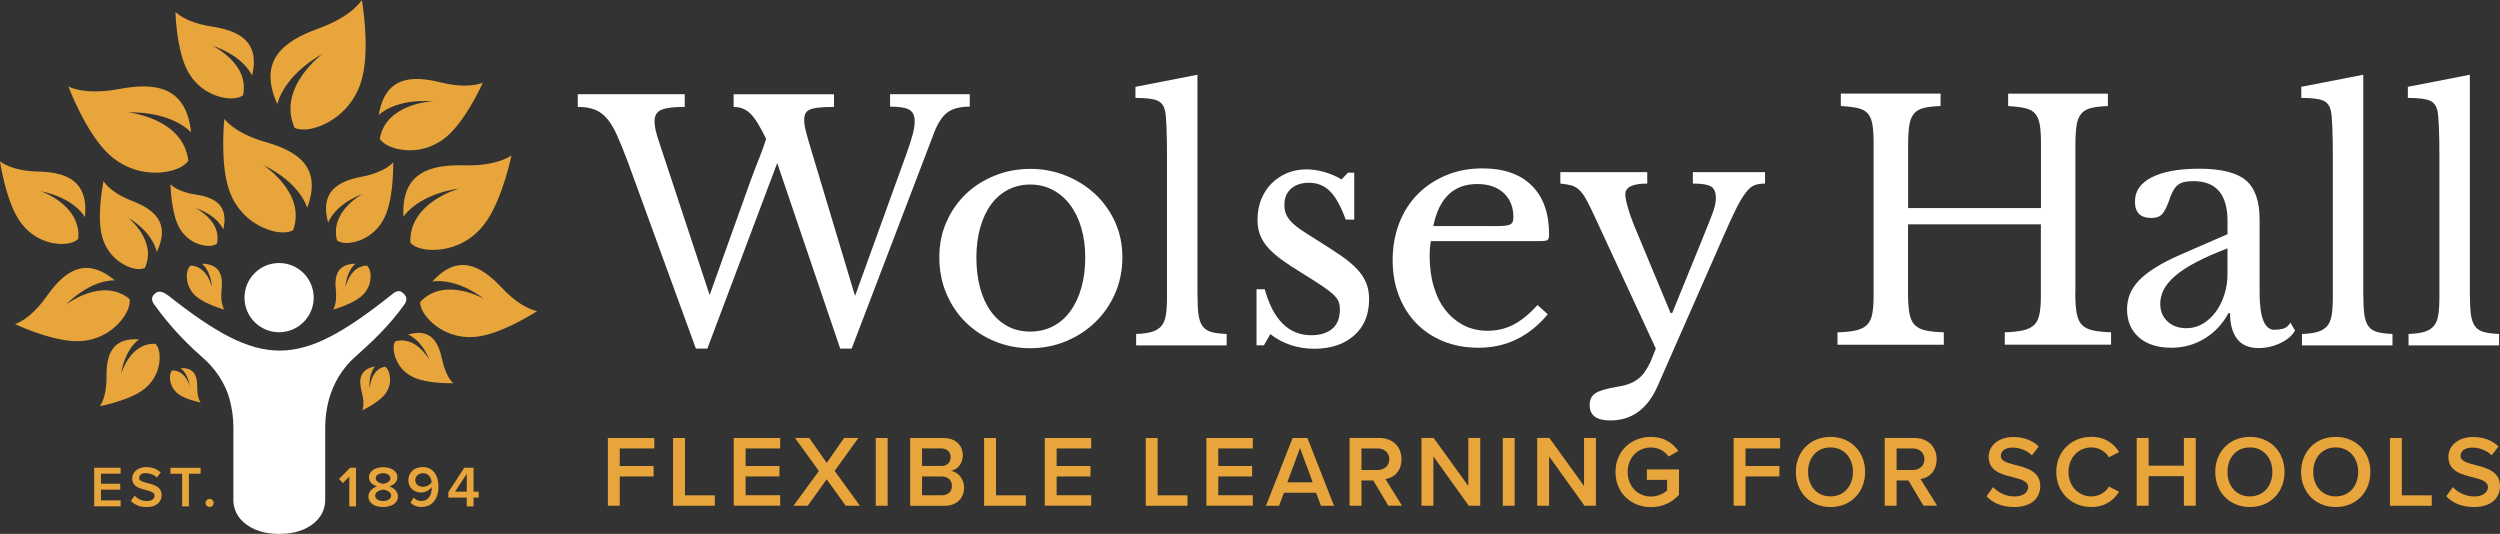
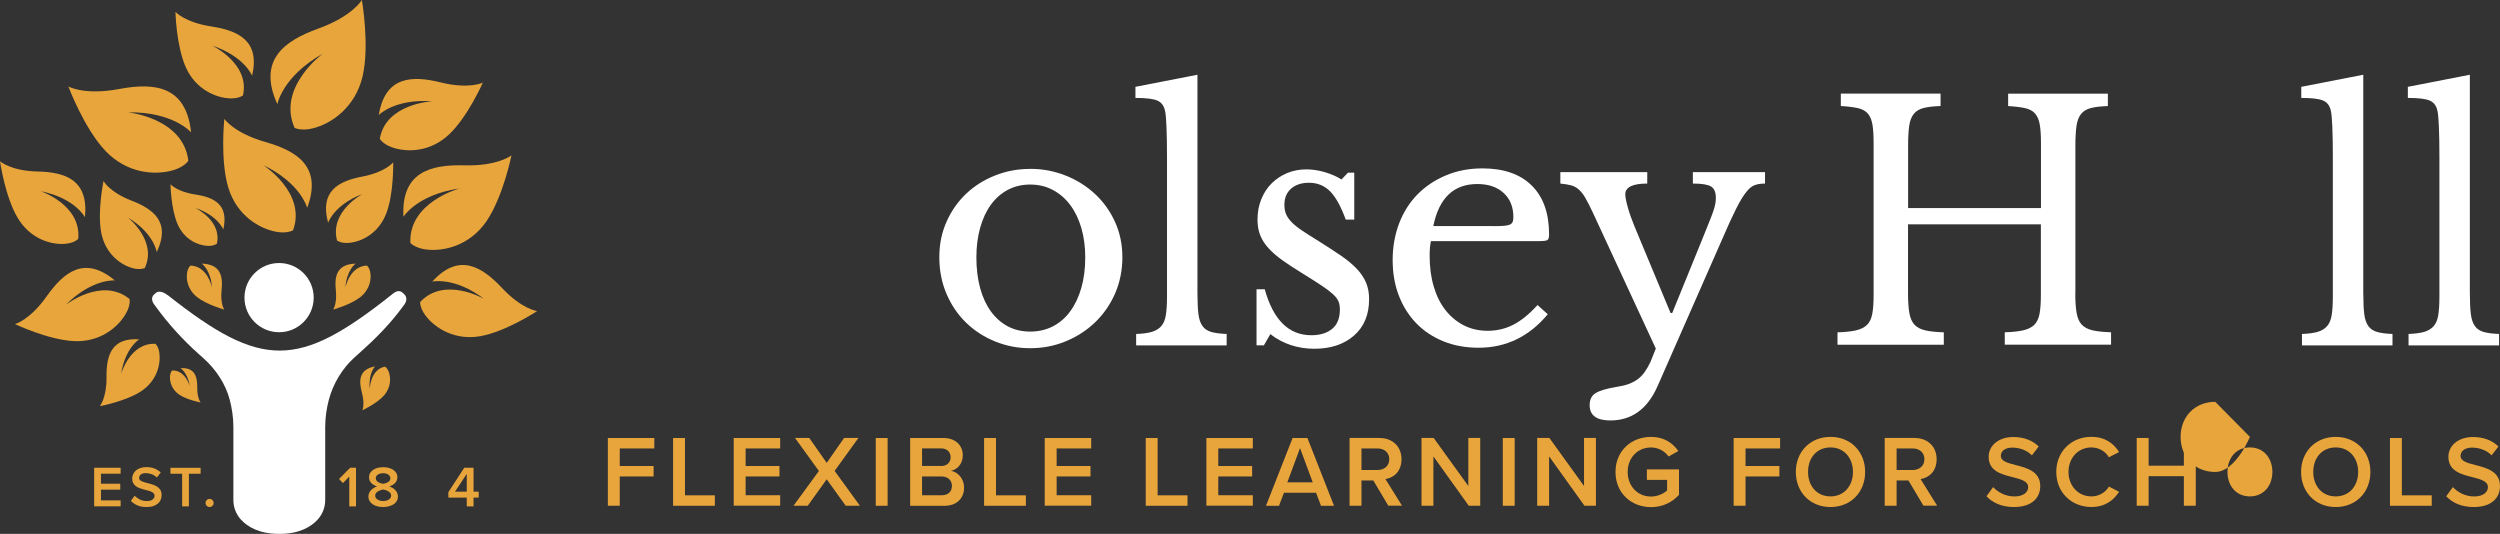
<svg xmlns="http://www.w3.org/2000/svg" id="Layer_2" data-name="Layer 2" viewBox="0 0 533.89 114.01">
  <rect x="0" y="0" width="533.89" height="114.01" fill="#333333" stroke="none" />
  <defs>
    <style>
      .cls-1 {
        fill: #e8a53b;
      }

      .cls-1, .cls-2 {
        stroke-width: 0px;
      }

      .cls-2 {
        fill: #fff;
      }
    </style>
  </defs>
  <g id="BG">
    <g>
-       <path class="cls-2" d="M182.59,63.23l10.93-30.22c.65-1.81,1.12-3.25,1.4-4.32s.42-2,.42-2.79c0-1.21-.39-2.03-1.16-2.47-.77-.44-2.14-.66-4.1-.66v-2.65h17.02v2.65c-2.15,0-3.77.44-4.87,1.32-1.1.88-2.02,2.32-2.77,4.32l-17.58,46.03h-2.45l-13.45-39.62-14.92,39.62h-2.45l-14.57-39.97c-.84-2.23-1.6-4.1-2.28-5.61-.68-1.51-1.4-2.7-2.17-3.59-.77-.88-1.65-1.51-2.63-1.88-.98-.37-2.17-.56-3.57-.56v-2.71h22.84v2.71c-2.38,0-4.05.21-5.01.63-.96.42-1.44,1.23-1.44,2.44,0,.6.09,1.3.28,2.09.19.79.47,1.72.84,2.78l10.65,32.24,8.62-24.09c.65-1.81,1.3-3.49,1.93-5.05s1.13-2.96,1.51-4.21c-.65-1.35-1.25-2.46-1.79-3.34-.54-.88-1.07-1.58-1.61-2.09-.54-.51-1.1-.87-1.68-1.08s-1.2-.31-1.86-.31v-2.71h21.44v2.71c-1.35,0-2.45.05-3.29.14-.84.09-1.48.24-1.93.45-.44.21-.75.5-.91.87-.16.37-.24.81-.24,1.32,0,.7.13,1.54.39,2.54.26,1,.62,2.26,1.09,3.8l9.39,31.27Z" />
      <path class="cls-2" d="M220,36.06c2.66,0,5.18.48,7.57,1.43s4.47,2.26,6.27,3.93c1.8,1.67,3.22,3.65,4.27,5.95,1.05,2.3,1.58,4.82,1.58,7.56s-.53,5.43-1.58,7.8c-1.05,2.37-2.48,4.41-4.27,6.13-1.8,1.72-3.89,3.06-6.27,4.04-2.38.98-4.9,1.46-7.57,1.46s-5.1-.48-7.46-1.43c-2.36-.95-4.43-2.29-6.2-4-1.78-1.72-3.18-3.77-4.2-6.16-1.03-2.39-1.54-5-1.54-7.83s.51-5.27,1.54-7.59c1.03-2.32,2.43-4.32,4.2-5.99,1.77-1.67,3.84-2.97,6.2-3.9,2.36-.93,4.84-1.39,7.46-1.39ZM220,39.41c-1.73,0-3.3.37-4.73,1.11-1.42.74-2.64,1.8-3.64,3.17-1,1.37-1.77,3.02-2.31,4.94-.54,1.93-.81,4.05-.81,6.37s.27,4.6.81,6.55c.54,1.95,1.31,3.61,2.31,4.98,1,1.37,2.21,2.42,3.61,3.17,1.4.74,2.99,1.11,4.76,1.11s3.39-.37,4.83-1.11c1.45-.74,2.69-1.81,3.71-3.2,1.03-1.39,1.82-3.06,2.38-5.01s.84-4.11.84-6.48-.28-4.43-.84-6.34-1.35-3.54-2.38-4.91c-1.03-1.37-2.27-2.44-3.71-3.2-1.45-.77-3.06-1.15-4.83-1.15Z" />
      <path class="cls-2" d="M255.73,62.88c0,1.77.07,3.18.21,4.25.14,1.07.43,1.91.87,2.51.44.61,1.07,1.02,1.89,1.26.82.23,1.9.37,3.26.42v2.44h-19.33v-2.44c1.4-.04,2.52-.2,3.36-.45.84-.25,1.51-.66,2-1.22.49-.56.82-1.33.98-2.33.16-1,.25-2.31.25-3.93v-30.01c0-2.51-.04-4.61-.11-6.3s-.17-2.84-.32-3.45c-.23-1.07-.78-1.79-1.65-2.16-.87-.37-2.42-.56-4.66-.56v-2.37l13.24-2.58v46.93Z" />
      <path class="cls-2" d="M269.88,73.75h-1.54v-11.98h1.75c1.82,6.55,5.14,9.82,9.95,9.82,1.87,0,3.35-.45,4.45-1.36,1.1-.9,1.65-2.29,1.65-4.14,0-.7-.11-1.29-.32-1.77-.21-.49-.61-1-1.19-1.53-.58-.53-1.4-1.15-2.45-1.84-1.05-.7-2.44-1.58-4.17-2.65-1.59-.97-2.97-1.88-4.13-2.71-1.17-.84-2.15-1.68-2.94-2.54-.79-.86-1.39-1.77-1.79-2.75-.4-.97-.6-2.11-.6-3.41,0-1.58.27-3.03.81-4.35.54-1.32,1.27-2.45,2.21-3.38.93-.93,2.03-1.66,3.29-2.19s2.64-.8,4.13-.8c1.26,0,2.57.2,3.92.59,1.35.4,2.54.92,3.57,1.57l1.4-1.46h1.33v10.03h-1.82c-1.03-2.83-2.15-4.85-3.36-6.06-1.22-1.21-2.71-1.81-4.48-1.81-1.59,0-2.86.42-3.82,1.25-.96.83-1.44,2-1.44,3.48,0,.79.13,1.47.39,2.05.26.58.67,1.15,1.23,1.71.56.56,1.27,1.13,2.14,1.71.86.58,1.9,1.24,3.12,1.99,2.01,1.25,3.72,2.37,5.15,3.34,1.42.98,2.58,1.94,3.47,2.89.89.95,1.54,1.94,1.96,2.96.42,1.02.63,2.18.63,3.48,0,3.3-1.07,5.89-3.22,7.77-2.15,1.88-4.97,2.82-8.48,2.82s-6.77-1.05-9.39-3.13l-1.4,2.44Z" />
      <path class="cls-2" d="M330.55,67.09c-3.97,4.78-8.9,7.17-14.78,7.17-2.76,0-5.25-.45-7.5-1.36-2.24-.91-4.17-2.18-5.78-3.83-1.61-1.65-2.86-3.62-3.75-5.92-.89-2.3-1.33-4.84-1.33-7.62s.47-5.45,1.4-7.87c.93-2.41,2.25-4.48,3.96-6.2,1.7-1.72,3.74-3.06,6.09-4.04,2.36-.98,4.94-1.46,7.74-1.46,4.53,0,8.03,1.22,10.51,3.66s3.71,5.93,3.71,10.48c0,.65-.13,1.04-.39,1.18-.26.14-.85.21-1.79.21h-23.05c-.09.37-.16.82-.21,1.36s-.07,1.13-.07,1.77c0,2.41.29,4.61.88,6.58.58,1.97,1.42,3.66,2.52,5.05,1.1,1.39,2.41,2.47,3.92,3.24,1.52.77,3.21,1.15,5.08,1.15,1.96,0,3.78-.43,5.46-1.29,1.68-.86,3.41-2.26,5.18-4.21l2.17,1.95ZM318.99,48.29c.93,0,1.68-.02,2.24-.07s.98-.14,1.26-.28.47-.34.56-.59c.09-.25.14-.59.14-1.01,0-2.13-.69-3.84-2.07-5.12-1.38-1.28-3.26-1.92-5.64-1.92-5.04,0-8.17,2.99-9.39,8.98h12.89Z" />
      <path class="cls-2" d="M353.91,82.62c-2.15,4.78-5.49,7.17-10.02,7.17-2.94,0-4.41-1.09-4.41-3.27,0-1.16.41-2.01,1.23-2.54.82-.53,2.32-.99,4.52-1.36.98-.14,1.82-.34,2.52-.59s1.33-.58,1.89-.97c.56-.4,1.06-.9,1.51-1.5.44-.6.88-1.35,1.3-2.23l1.16-2.89-13.45-29.04c-.61-1.3-1.13-2.33-1.58-3.1-.44-.77-.91-1.37-1.4-1.81-.49-.44-1.04-.74-1.65-.91-.61-.16-1.38-.29-2.31-.38v-2.44h18.56v2.44c-3.13,0-4.69.77-4.69,2.3,0,.6.19,1.56.56,2.86.37,1.3.84,2.62,1.4,3.97l7.71,18.52h.35l6.38-15.67c.61-1.53,1.11-2.79,1.51-3.76.4-.98.7-1.78.91-2.4.21-.63.35-1.15.42-1.57s.1-.81.1-1.18c0-1.21-.34-2.02-1.02-2.44s-1.97-.63-3.89-.63v-2.44h15.41v2.44c-.89,0-1.64.12-2.24.35-.61.23-1.23.75-1.86,1.57s-1.33,1.98-2.1,3.52c-.77,1.53-1.72,3.6-2.84,6.2l-13.98,31.79Z" />
      <path class="cls-2" d="M443.19,62.53c0,1.76.09,3.19.28,4.28.19,1.09.55,1.93,1.09,2.51.54.58,1.31.99,2.31,1.22,1,.23,2.32.37,3.96.42v2.65h-22.7v-2.65c1.63-.04,2.95-.19,3.96-.42,1-.23,1.79-.63,2.35-1.18s.93-1.35,1.12-2.37c.19-1.02.28-2.34.28-3.97v-15.11h-28.37v14.63c0,1.76.09,3.19.28,4.28.19,1.09.55,1.93,1.09,2.51.54.58,1.31.99,2.31,1.22,1,.23,2.32.37,3.96.42v2.65h-22.7v-2.65c1.63-.04,2.95-.19,3.96-.42,1-.23,1.79-.63,2.35-1.18s.93-1.35,1.12-2.37c.19-1.02.28-2.34.28-3.97V30.57c0-1.63-.08-2.94-.24-3.93-.17-1-.49-1.79-.98-2.37-.49-.58-1.2-.97-2.14-1.18-.94-.21-2.15-.36-3.64-.45v-2.65h21.3v2.65c-1.49.05-2.7.19-3.61.42-.91.23-1.61.65-2.1,1.25-.49.6-.82,1.44-.98,2.51s-.24,2.48-.24,4.25v13.37h28.37v-13.86c0-1.63-.08-2.94-.25-3.93-.16-1-.49-1.79-.98-2.37-.49-.58-1.2-.97-2.14-1.18-.93-.21-2.15-.36-3.64-.45v-2.65h21.3v2.65c-1.5.05-2.7.19-3.61.42-.91.23-1.61.65-2.1,1.25-.49.6-.82,1.44-.98,2.51-.16,1.07-.25,2.48-.25,4.25v31.48Z" />
-       <path class="cls-2" d="M475.7,50.03v-2.85c0-5.66-2.43-8.5-7.29-8.5-.79,0-1.47.07-2.03.21-.56.14-1.03.37-1.4.7-.37.33-.71.79-1.02,1.39-.3.6-.6,1.35-.88,2.23-.52,1.35-1.02,2.24-1.51,2.68-.49.44-1.2.66-2.14.66-2.34,0-3.5-1.16-3.5-3.48s1.19-3.96,3.57-5.19,5.77-1.85,10.16-1.85c4.67,0,7.99.83,9.95,2.47,1.96,1.65,2.94,4.45,2.94,8.39v15.6c0,5.29,1.05,7.94,3.15,7.94.65,0,1.28-.08,1.89-.24.61-.16,1.12-.59,1.54-1.29l.98,1.67c-.56,1.07-1.59,1.96-3.08,2.68-1.5.72-3.06,1.08-4.69,1.08-2.06,0-3.58-.65-4.59-1.95-1-1.3-1.51-3.13-1.51-5.5h-.35c-1.22,2.28-2.9,4.07-5.04,5.4-2.15,1.32-4.53,1.98-7.15,1.98-2.94,0-5.25-.74-6.94-2.23-1.68-1.49-2.52-3.48-2.52-5.99,0-1.11.2-2.18.6-3.2.4-1.02,1.04-2,1.93-2.93.89-.93,2.05-1.85,3.5-2.75,1.45-.91,3.22-1.82,5.32-2.75l10.09-4.39ZM475.7,53.03c-2.66,1.02-4.92,2.02-6.76,2.99-1.85.98-3.33,1.95-4.45,2.93-1.12.98-1.93,1.95-2.42,2.93-.49.98-.74,1.97-.74,2.99,0,1.53.51,2.78,1.54,3.76,1.03.98,2.38,1.46,4.06,1.46,1.21,0,2.35-.3,3.4-.9,1.05-.6,1.97-1.43,2.77-2.47.79-1.04,1.42-2.27,1.89-3.69.47-1.42.7-2.91.7-4.49v-5.5Z" />
      <path class="cls-2" d="M504.7,62.89c0,1.76.07,3.18.21,4.25.14,1.07.43,1.9.87,2.51.44.6,1.07,1.02,1.89,1.25.82.23,1.9.37,3.26.42v2.44h-19.33v-2.44c1.4-.05,2.52-.2,3.36-.45.84-.25,1.51-.66,2-1.22.49-.56.82-1.33.98-2.33.16-1,.25-2.31.25-3.93v-30.01c0-2.51-.04-4.61-.11-6.3-.07-1.69-.17-2.84-.32-3.45-.23-1.07-.78-1.79-1.65-2.16-.87-.37-2.42-.56-4.66-.56v-2.37l13.24-2.58v46.93Z" />
      <path class="cls-2" d="M527.46,62.89c0,1.76.07,3.18.21,4.25.14,1.07.43,1.9.87,2.51s1.07,1.02,1.89,1.25c.82.23,1.9.37,3.26.42v2.44h-19.33v-2.44c1.4-.05,2.52-.2,3.36-.45.84-.25,1.51-.66,2-1.22.49-.56.82-1.33.98-2.33.16-1,.25-2.31.25-3.93v-30.01c0-2.51-.04-4.61-.11-6.3-.07-1.69-.17-2.84-.32-3.45-.23-1.07-.78-1.79-1.65-2.16-.87-.37-2.42-.56-4.66-.56v-2.37l13.24-2.58v46.93Z" />
    </g>
    <g>
      <path class="cls-1" d="M129.81,93.54h9.92v2.23h-7.38v3.75h7.23v2.23h-7.23v6.25h-2.54v-14.47Z" />
      <path class="cls-1" d="M143.74,93.54h2.54v12.24h6.38v2.23h-8.92v-14.47Z" />
      <path class="cls-1" d="M156.69,93.54h9.92v2.23h-7.38v3.75h7.23v2.23h-7.23v4.01h7.38v2.23h-9.92v-14.47Z" />
      <path class="cls-1" d="M176.56,102.34l-4.06,5.66h-3.04l5.42-7.42-5.1-7.05h3.04l3.73,5.32,3.71-5.32h3.06l-5.08,7.03,5.4,7.44h-3.04l-4.06-5.66Z" />
      <path class="cls-1" d="M187.02,93.54h2.54v14.47h-2.54v-14.47Z" />
      <path class="cls-1" d="M194.37,93.54h7.12c2.65,0,4.12,1.65,4.12,3.69,0,1.82-1.17,3.04-2.52,3.32,1.54.24,2.8,1.78,2.8,3.56,0,2.23-1.5,3.91-4.21,3.91h-7.31v-14.47ZM200.97,99.52c1.3,0,2.04-.78,2.04-1.87s-.74-1.89-2.04-1.89h-4.06v3.75h4.06ZM201.08,105.77c1.39,0,2.21-.76,2.21-2.02,0-1.08-.76-2-2.21-2h-4.17v4.01h4.17Z" />
      <path class="cls-1" d="M210.16,93.54h2.54v12.24h6.38v2.23h-8.92v-14.47Z" />
      <path class="cls-1" d="M223.11,93.54h9.92v2.23h-7.38v3.75h7.23v2.23h-7.23v4.01h7.38v2.23h-9.92v-14.47Z" />
      <path class="cls-1" d="M244.68,93.54h2.54v12.24h6.38v2.23h-8.92v-14.47Z" />
      <path class="cls-1" d="M257.63,93.54h9.92v2.23h-7.38v3.75h7.23v2.23h-7.23v4.01h7.38v2.23h-9.92v-14.47Z" />
      <path class="cls-1" d="M281.06,105.23h-6.86l-1.06,2.78h-2.78l5.68-14.47h3.17l5.68,14.47h-2.78l-1.06-2.78ZM274.92,103h5.42l-2.71-7.31-2.71,7.31Z" />
      <path class="cls-1" d="M293.27,102.6h-2.52v5.4h-2.54v-14.47h6.36c2.86,0,4.73,1.87,4.73,4.53s-1.69,3.97-3.43,4.25l3.54,5.68h-2.93l-3.21-5.4ZM294.22,95.77h-3.47v4.6h3.47c1.43,0,2.47-.91,2.47-2.3s-1.04-2.3-2.47-2.3Z" />
      <path class="cls-1" d="M306.11,97.46v10.54h-2.54v-14.47h2.6l7.4,10.26v-10.26h2.54v14.47h-2.45l-7.55-10.54Z" />
      <path class="cls-1" d="M320.93,93.54h2.54v14.47h-2.54v-14.47Z" />
      <path class="cls-1" d="M330.82,97.46v10.54h-2.54v-14.47h2.6l7.4,10.26v-10.26h2.54v14.47h-2.45l-7.55-10.54Z" />
      <path class="cls-1" d="M352.58,93.3c2.82,0,4.67,1.34,5.84,3.02l-2.08,1.17c-.76-1.08-2.13-1.93-3.75-1.93-2.86,0-4.99,2.19-4.99,5.23s2.13,5.25,4.99,5.25c1.48,0,2.78-.69,3.43-1.3v-2.26h-4.32v-2.23h6.86v5.42c-1.43,1.58-3.45,2.63-5.97,2.63-4.19,0-7.59-2.97-7.59-7.51s3.41-7.49,7.59-7.49Z" />
      <path class="cls-1" d="M370.23,93.54h9.92v2.23h-7.38v3.75h7.23v2.23h-7.23v6.25h-2.54v-14.47Z" />
      <path class="cls-1" d="M390.91,93.3c4.34,0,7.4,3.17,7.4,7.49s-3.06,7.49-7.4,7.49-7.4-3.17-7.4-7.49,3.06-7.49,7.4-7.49ZM390.91,95.55c-2.93,0-4.79,2.23-4.79,5.23s1.87,5.23,4.79,5.23,4.8-2.26,4.8-5.23-1.89-5.23-4.8-5.23Z" />
      <path class="cls-1" d="M407.55,102.6h-2.52v5.4h-2.54v-14.47h6.36c2.86,0,4.73,1.87,4.73,4.53s-1.69,3.97-3.43,4.25l3.54,5.68h-2.93l-3.21-5.4ZM408.5,95.77h-3.47v4.6h3.47c1.43,0,2.47-.91,2.47-2.3s-1.04-2.3-2.47-2.3Z" />
      <path class="cls-1" d="M425.64,104.02c1,1.06,2.56,2,4.58,2s2.91-1.02,2.91-1.97c0-1.3-1.54-1.69-3.3-2.15-2.36-.59-5.14-1.28-5.14-4.34,0-2.39,2.1-4.23,5.27-4.23,2.26,0,4.08.72,5.42,2.02l-1.45,1.89c-1.13-1.13-2.67-1.65-4.19-1.65s-2.45.72-2.45,1.8,1.48,1.5,3.19,1.93c2.39.61,5.23,1.35,5.23,4.49,0,2.41-1.69,4.47-5.6,4.47-2.67,0-4.6-.93-5.88-2.3l1.41-1.95Z" />
      <path class="cls-1" d="M439.13,100.78c0-4.45,3.32-7.49,7.49-7.49,3.04,0,4.84,1.52,5.92,3.25l-2.17,1.11c-.69-1.19-2.08-2.1-3.75-2.1-2.76,0-4.88,2.19-4.88,5.23s2.13,5.23,4.88,5.23c1.67,0,3.06-.89,3.75-2.1l2.17,1.11c-1.11,1.74-2.89,3.25-5.92,3.25-4.17,0-7.49-3.04-7.49-7.49Z" />
      <path class="cls-1" d="M466.38,101.69h-7.53v6.31h-2.54v-14.47h2.54v5.92h7.53v-5.92h2.54v14.47h-2.54v-6.31Z" />
-       <path class="cls-1" d="M480.48,93.3c4.34,0,7.4,3.17,7.4,7.49s-3.06,7.49-7.4,7.49-7.4-3.17-7.4-7.49,3.06-7.49,7.4-7.49ZM480.48,95.55c-2.93,0-4.79,2.23-4.79,5.23s1.87,5.23,4.79,5.23,4.8-2.26,4.8-5.23-1.89-5.23-4.8-5.23Z" />
+       <path class="cls-1" d="M480.48,93.3s-3.06,7.49-7.4,7.49-7.4-3.17-7.4-7.49,3.06-7.49,7.4-7.49ZM480.48,95.55c-2.93,0-4.79,2.23-4.79,5.23s1.87,5.23,4.79,5.23,4.8-2.26,4.8-5.23-1.89-5.23-4.8-5.23Z" />
      <path class="cls-1" d="M498.81,93.3c4.34,0,7.4,3.17,7.4,7.49s-3.06,7.49-7.4,7.49-7.4-3.17-7.4-7.49,3.06-7.49,7.4-7.49ZM498.81,95.55c-2.93,0-4.8,2.23-4.8,5.23s1.87,5.23,4.8,5.23,4.79-2.26,4.79-5.23-1.89-5.23-4.79-5.23Z" />
      <path class="cls-1" d="M510.39,93.54h2.54v12.24h6.38v2.23h-8.92v-14.47Z" />
      <path class="cls-1" d="M523.82,104.02c1,1.06,2.56,2,4.58,2s2.91-1.02,2.91-1.97c0-1.3-1.54-1.69-3.3-2.15-2.36-.59-5.14-1.28-5.14-4.34,0-2.39,2.1-4.23,5.27-4.23,2.26,0,4.08.72,5.42,2.02l-1.45,1.89c-1.13-1.13-2.67-1.65-4.19-1.65s-2.45.72-2.45,1.8,1.48,1.5,3.19,1.93c2.39.61,5.23,1.35,5.23,4.49,0,2.41-1.69,4.47-5.6,4.47-2.67,0-4.6-.93-5.88-2.3l1.41-1.95Z" />
    </g>
    <g>
      <g>
        <circle class="cls-2" cx="59.6" cy="63.56" r="7.39" />
        <path class="cls-2" d="M35.84,63.04c20.09,15.87,27.88,15.71,47.79-.1.94-.8,1.65-1.05,2.39-.4l.21.2c.69.58.7,1.49.17,2.22l-.49.67c-2.64,3.61-5.79,6.76-9.13,9.74l-1.04.93c-2.66,2.38-4.61,5.65-5.52,9.1-.45,1.71-.77,3.67-.77,5.79v15.59c0,1.56-.58,3.06-1.64,4.21-1.38,1.49-3.83,3.02-8.08,3.02h-.17c-4.25,0-6.71-1.54-8.08-3.02-1.06-1.14-1.64-2.65-1.64-4.21v-15.59c0-2.12-.33-4.09-.77-5.79-.9-3.45-3-6.56-5.66-8.93l-1.04-.93c-3.33-2.98-6.35-6.3-8.99-9.91l-.49-.67c-.53-.73-.6-1.57.09-2.15l.36-.3s.86-.74,2.47.53Z" />
      </g>
      <g>
        <line class="cls-1" x1="86.16" y1="72.87" x2="86.11" y2="72.87" />
        <g>
          <path class="cls-1" d="M20.11,108.14v-8.25h5.65v1.27h-4.2v2.14h4.12v1.27h-4.12v2.29h4.2v1.27h-5.65Z" />
          <path class="cls-1" d="M31.3,108.28c-.77,0-1.42-.12-1.97-.36-.55-.24-1.01-.56-1.38-.95l.8-1.11c.29.31.65.57,1.09.8.44.23.94.34,1.52.34.3,0,.55-.03.76-.1.21-.07.38-.15.51-.26.13-.11.23-.23.29-.36.06-.13.09-.27.09-.41,0-.21-.07-.39-.2-.53-.14-.14-.32-.26-.54-.35-.23-.09-.48-.18-.77-.25-.29-.07-.58-.15-.88-.23-.3-.08-.6-.18-.88-.29-.29-.11-.55-.26-.77-.43-.23-.18-.41-.4-.54-.66-.14-.26-.2-.58-.2-.96,0-.34.07-.65.22-.95.14-.29.35-.55.61-.77.26-.22.58-.39.95-.51.37-.12.78-.19,1.23-.19.64,0,1.22.1,1.74.3.51.2.97.48,1.35.85l-.83,1.08c-.32-.32-.69-.56-1.11-.71-.42-.15-.84-.23-1.28-.23s-.77.09-1.02.28c-.25.19-.38.43-.38.75,0,.26.12.45.35.59.24.14.53.26.89.36s.75.21,1.16.31c.41.1.8.25,1.16.43s.66.43.89.74c.24.31.35.72.35,1.23,0,.35-.06.67-.19.98-.12.31-.32.57-.58.81-.26.23-.6.42-1,.56-.4.14-.88.2-1.44.2Z" />
          <path class="cls-1" d="M38.9,108.14v-6.97h-2.5v-1.27h6.44v1.27h-2.5v6.97h-1.45Z" />
          <path class="cls-1" d="M44.76,108.27c-.24,0-.44-.08-.61-.25-.17-.17-.25-.37-.25-.61s.08-.44.25-.61.37-.25.61-.25.44.08.61.25c.17.17.25.37.25.61s-.08.44-.25.61c-.17.17-.37.25-.61.25Z" />
        </g>
        <g>
          <path class="cls-1" d="M74.59,108.14v-6.37l-1.35,1.4-.84-.88,2.37-2.4h1.26v8.25h-1.45Z" />
          <path class="cls-1" d="M81.83,108.28c-.42,0-.82-.05-1.2-.14-.38-.09-.72-.24-1.01-.43-.29-.19-.52-.43-.69-.71-.17-.28-.25-.61-.25-.98,0-.26.05-.51.15-.73.1-.22.23-.42.4-.61.17-.18.37-.34.59-.48.23-.14.46-.25.71-.33-.23-.07-.45-.17-.66-.28-.21-.12-.39-.25-.55-.41-.16-.16-.28-.34-.37-.55-.09-.21-.14-.44-.14-.7,0-.38.09-.7.27-.98.18-.27.41-.5.7-.67.29-.18.61-.31.97-.39.36-.08.72-.12,1.09-.12s.72.04,1.08.12c.36.08.68.21.97.39.29.18.52.4.7.67.18.27.27.6.27.98,0,.26-.05.5-.14.7-.09.21-.22.39-.38.55-.16.16-.34.3-.55.41-.21.12-.43.21-.66.28.25.08.48.19.71.33.23.14.42.29.59.48.17.18.3.38.4.61.1.22.15.47.15.73,0,.37-.08.7-.25.98-.17.28-.4.52-.69.7-.29.19-.63.33-1.01.43-.38.1-.78.15-1.2.15ZM81.83,107c.23,0,.45-.03.65-.08.2-.05.38-.13.54-.23.16-.1.28-.22.37-.36.09-.14.14-.31.14-.49,0-.21-.06-.4-.19-.56-.13-.16-.28-.29-.47-.39-.18-.1-.37-.18-.56-.24s-.35-.09-.48-.11c-.13.02-.3.05-.49.11s-.38.14-.56.24c-.18.1-.34.23-.47.39-.13.16-.19.34-.19.56,0,.18.05.34.14.49.09.14.21.27.37.36s.33.18.54.23c.21.05.43.08.67.08ZM81.82,103.32c.12-.02.27-.06.46-.11.18-.05.35-.12.51-.21.16-.09.3-.2.41-.34.11-.14.17-.3.17-.5,0-.17-.04-.33-.12-.46s-.19-.25-.33-.35c-.14-.09-.3-.17-.49-.22-.19-.05-.39-.07-.62-.07-.45,0-.82.1-1.12.29-.3.19-.44.46-.44.81,0,.2.06.36.17.5.11.14.25.25.42.34.16.09.34.16.52.21.18.05.33.09.46.11Z" />
-           <path class="cls-1" d="M90.02,108.27c-.51,0-.96-.08-1.35-.25-.39-.16-.73-.39-1.01-.67l.67-1.09c.21.22.45.4.71.53.26.13.59.19.98.19.37,0,.69-.08.97-.23.28-.16.5-.36.68-.61.18-.25.31-.54.39-.87.09-.33.13-.66.13-1v-.25c-.1.14-.22.28-.38.41-.15.14-.32.26-.51.37-.19.11-.4.2-.62.27-.23.07-.46.11-.7.11-.37,0-.72-.06-1.06-.17-.33-.12-.63-.28-.88-.51-.26-.22-.46-.5-.61-.83-.15-.33-.22-.72-.22-1.16,0-.38.07-.74.22-1.08.14-.34.35-.63.61-.88.26-.25.58-.45.96-.59.37-.14.79-.22,1.25-.22.6,0,1.12.12,1.55.35.43.23.78.54,1.05.93.27.39.47.84.6,1.35.13.52.19,1.06.19,1.64s-.08,1.15-.23,1.67c-.16.52-.39.97-.69,1.35s-.68.68-1.13.9c-.45.22-.97.33-1.56.33ZM90.38,103.95c.35,0,.69-.09,1.01-.26.32-.17.59-.41.79-.7-.02-.22-.06-.45-.14-.68-.07-.23-.19-.44-.33-.62-.15-.19-.33-.34-.56-.46s-.49-.18-.82-.18c-.27,0-.51.04-.71.13-.2.09-.37.2-.51.34-.14.14-.25.29-.32.46-.07.17-.11.34-.11.5,0,.26.05.48.14.66.09.19.21.34.37.46.16.12.34.21.54.27.2.06.41.09.64.09Z" />
          <path class="cls-1" d="M99.68,108.14v-1.87h-3.93v-1.16l3.39-5.22h1.99v5.11h1.1v1.27h-1.1v1.87h-1.45ZM99.68,101.19l-2.51,3.81h2.51v-3.81Z" />
        </g>
        <path class="cls-1" d="M98.13,40.25s-10.88,2.92-10.49,11.62c0,0,.91,1.08,3.27,1.4,3.82.51,9.38-.8,12.95-5.98,3.57-5.19,5.37-14.12,5.37-14.12,0,0-2.87,2.33-10.08,2.14s-13.5,1.44-12.99,10.98c0,0,2.89-4.72,11.96-6.04Z" />
        <path class="cls-1" d="M27.35,23.99s11.81,1.21,12.87,10.34c0,0-.77,1.28-3.17,2-3.89,1.17-9.9.74-14.49-4.06-4.59-4.8-7.96-13.8-7.96-13.8,0,0,3.37,1.94,10.85.54,7.48-1.4,14.3-.76,15.36,9.26,0,0-3.8-4.43-13.47-4.28Z" />
        <path class="cls-1" d="M56.2,35.25s9.3,5.91,6.39,13.92c0,0-1.17.74-3.47.35-3.71-.64-8.53-3.49-10.34-9.38-1.81-5.89-.87-14.76-.87-14.76,0,0,1.99,3.01,8.78,4.95,6.79,1.94,12.18,5.3,8.91,14.06,0,0-1.31-5.25-9.4-9.14Z" />
        <path class="cls-1" d="M45.24,9.7s8.18,3.84,6.65,10.67c0,0-.87.72-2.78.64-3.09-.13-7.3-1.96-9.39-6.56s-2.25-11.92-2.25-11.92c0,0,1.94,2.24,7.66,3.12,5.73.87,10.46,3.05,8.71,10.52,0,0-1.62-4.14-8.6-6.46Z" />
        <path class="cls-1" d="M68.9,11.49s-9.8,7.2-5.99,15.81c0,0,1.34.73,3.84.12,4.04-.98,9.13-4.49,10.68-11.11,1.55-6.62-.15-16.32-.15-16.32,0,0-1.97,3.47-9.3,6.11-7.33,2.65-13.01,6.75-8.75,16.15,0,0,1.05-5.88,9.67-10.77Z" />
        <path class="cls-1" d="M77.41,41.43s-7.07,3.74-5.43,9.93c0,0,.8.64,2.48.51,2.72-.21,6.37-1.99,8.02-6.26,1.65-4.26,1.49-10.95,1.49-10.95,0,0-1.62,2.1-6.64,3.06-5.02.96-9.11,3.08-7.26,9.85,0,0,1.26-3.82,7.33-6.14Z" />
        <path class="cls-1" d="M73.78,61.36s.89-4.52,4.57-4.65c0,0,.48.34.69,1.29.34,1.54-.04,3.84-2.11,5.47-2.08,1.62-5.79,2.65-5.79,2.65,0,0,.89-1.24.58-4.17s.18-5.54,4.22-5.65c0,0-1.9,1.33-2.17,5.07Z" />
        <path class="cls-1" d="M45.26,61.36s-.89-4.52-4.57-4.65c0,0-.48.34-.69,1.29-.34,1.54.04,3.84,2.11,5.47,2.08,1.62,5.79,2.65,5.79,2.65,0,0-.89-1.24-.58-4.17.31-2.93-.18-5.54-4.22-5.65,0,0,1.9,1.33,2.17,5.07Z" />
        <path class="cls-1" d="M27.35,46.49s6.28,4.94,3.57,10.74c0,0-.9.48-2.53.05-2.64-.69-5.91-3.1-6.77-7.59-.87-4.49.49-11.04.49-11.04,0,0,1.22,2.36,5.98,4.2,4.77,1.84,8.42,4.66,5.38,10.99,0,0-.55-3.99-6.11-7.35Z" />
        <path class="cls-1" d="M8.7,40.84s8.69,2.89,8.01,10.18c0,0-.78.87-2.71,1.04-3.11.28-7.57-1.05-10.24-5.55-2.67-4.5-3.76-12.08-3.76-12.08,0,0,2.22,2.07,8.08,2.2,5.85.13,10.87,1.76,10.06,9.75,0,0-2.14-4.08-9.44-5.55Z" />
        <path class="cls-1" d="M41.76,44.44s5.65,2.71,4.56,7.6c0,0-.61.52-1.93.47-2.14-.08-5.04-1.36-6.47-4.65s-1.51-8.52-1.51-8.52c0,0,1.33,1.6,5.29,2.19,3.96.6,7.23,2.13,5.98,7.48,0,0-1.1-2.95-5.92-4.58Z" />
        <path class="cls-1" d="M92.27,21.64s-9.86.46-11.16,7.99c0,0,.58,1.1,2.54,1.81,3.17,1.15,8.19,1.08,12.22-2.7s7.24-11.09,7.24-11.09c0,0-2.89,1.46-9.04-.06s-11.83-1.29-13.18,6.97c0,0,3.36-3.5,11.38-2.93Z" />
        <path class="cls-1" d="M103.45,63.87s-8.53-4.98-13.72.63c0,0-.11,1.23,1.15,2.9,2.03,2.7,6.29,5.36,11.72,4.39,5.44-.97,12.12-5.36,12.12-5.36,0,0-3.22-.35-7.55-4.97-4.33-4.61-9.23-7.53-14.86-1.32,0,0,4.72-1.11,11.14,3.74Z" />
-         <path class="cls-1" d="M91.74,76.92s-2.86-5.3-7.34-4.02c0,0-.45.61-.32,1.88.2,2.05,1.57,4.78,4.71,6,3.14,1.22,8.01,1.05,8.01,1.05,0,0-1.56-1.2-2.36-4.98-.79-3.78-2.42-6.85-7.32-5.4,0,0,2.81.92,4.62,5.48Z" />
        <path class="cls-1" d="M14,65.13s7.76-6.11,13.67-1.27c0,0,.28,1.21-.74,3.03-1.64,2.95-5.49,6.18-11,5.96-5.52-.21-12.74-3.64-12.74-3.64,0,0,3.14-.79,6.8-5.96,3.66-5.17,8.1-8.73,14.54-3.36,0,0-4.83-.45-10.52,5.24Z" />
        <path class="cls-1" d="M25.85,79.87s1.93-6.76,7.36-6.44c0,0,.67.58.84,2.06.28,2.39-.59,5.85-3.86,8.03-3.27,2.18-8.87,3.22-8.87,3.22,0,0,1.48-1.77,1.43-6.27-.05-4.51,1.03-8.42,6.98-8,0,0-2.97,1.76-3.88,7.41Z" />
        <path class="cls-1" d="M40.52,82.43s-.99-3.47-3.77-3.3c0,0-.34.3-.43,1.05-.15,1.22.3,3,1.98,4.12,1.68,1.12,4.55,1.65,4.55,1.65,0,0-.76-.91-.73-3.22s-.53-4.31-3.58-4.1c0,0,1.52.9,1.99,3.8Z" />
        <path class="cls-1" d="M78.96,83.04s.11-4.14,3.26-4.74c0,0,.46.23.78,1.05.51,1.32.52,3.42-1.03,5.14-1.55,1.72-4.59,3.13-4.59,3.13,0,0,.59-1.22-.1-3.79-.68-2.56-.64-4.95,2.81-5.58,0,0-1.44,1.44-1.13,4.79Z" />
      </g>
    </g>
  </g>
</svg>